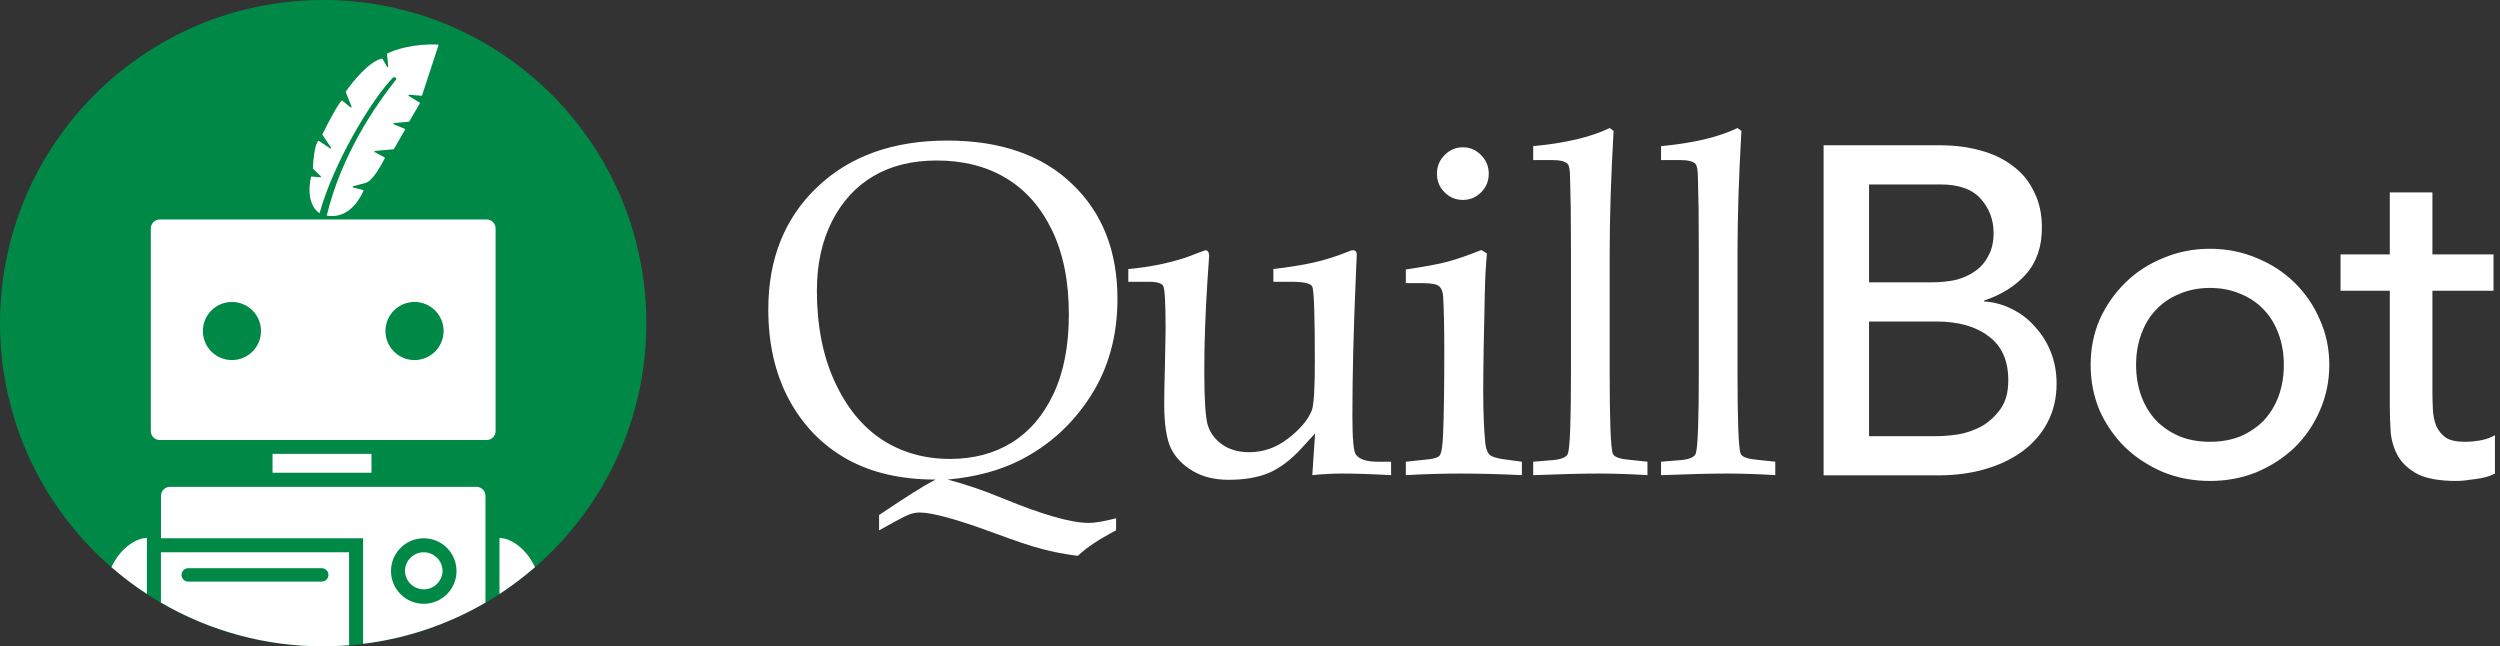
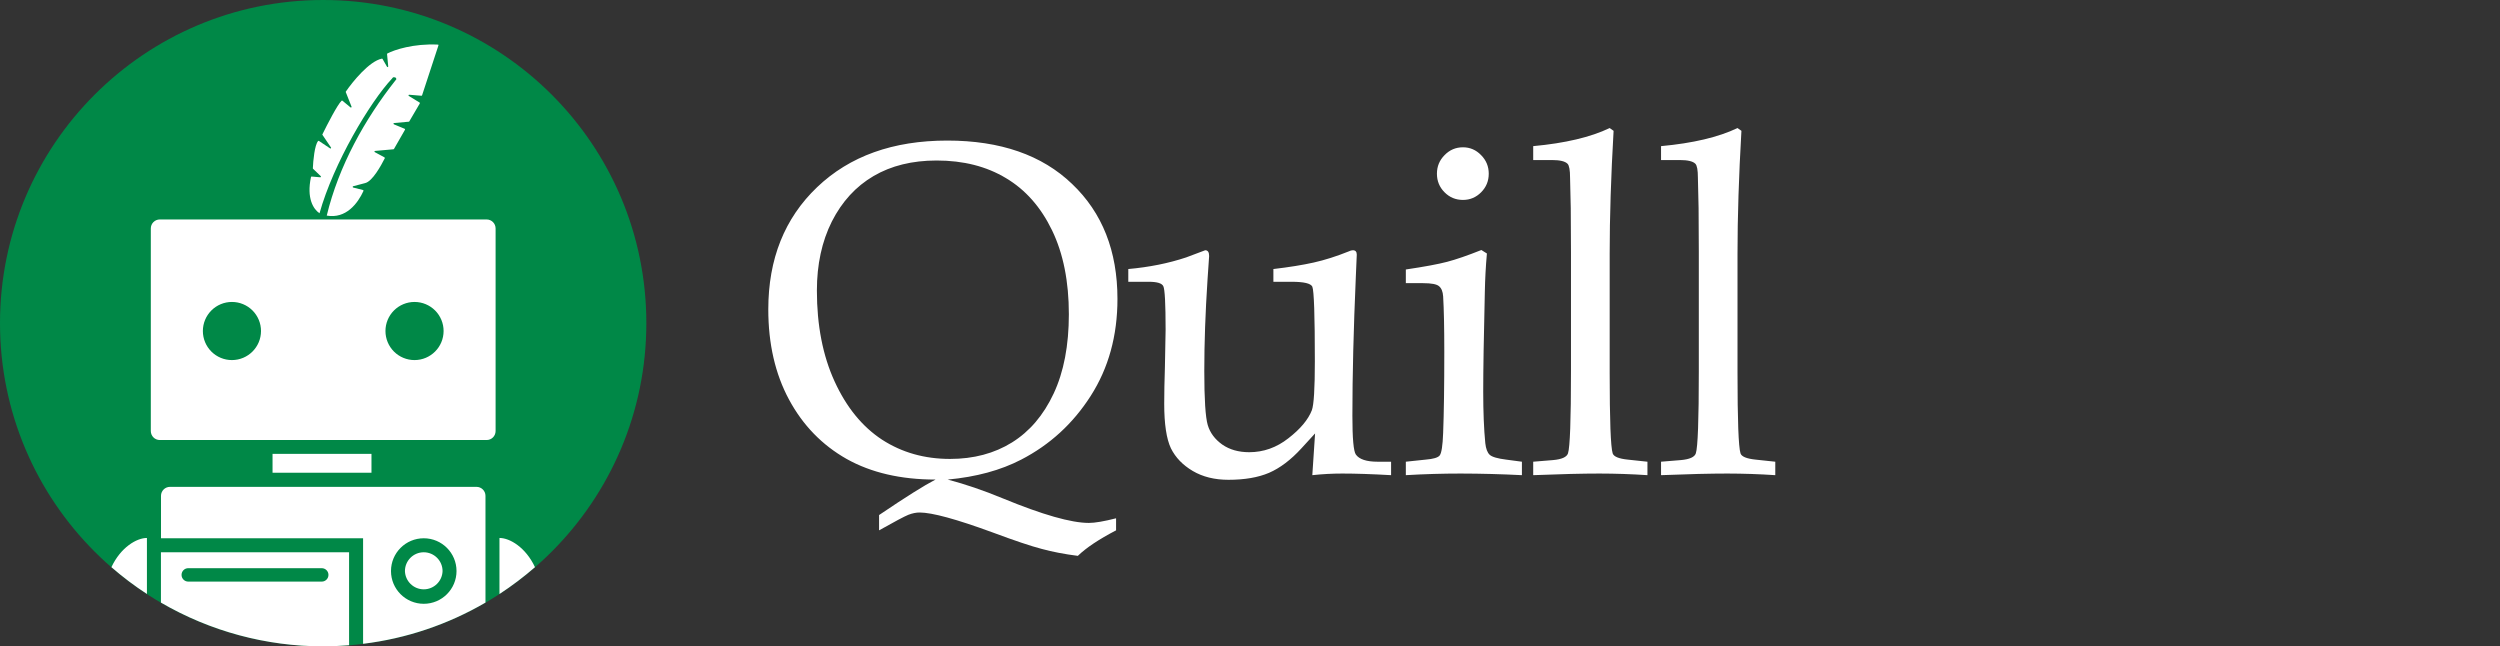
<svg xmlns="http://www.w3.org/2000/svg" width="410px" height="106px" viewBox="0 0 410 106" version="1.1">
  <rect x="0" y="0" width="410" height="106" fill="#333333" stroke="none" />
  <title>quillbot-alternative-logo</title>
  <g id="Page-1" stroke="none" stroke-width="1" fill="none" fill-rule="evenodd">
    <g id="quillbot-alternative-logo">
      <path d="M155.425,78.65 C158.32,79.41 161.33,80.436 164.452,81.73 C170.974,84.417 175.683,85.76 178.579,85.76 C179.561,85.76 181.047,85.507 183.036,85 L183.036,86.977 C180.216,88.447 178.126,89.842 176.766,91.16 C174.575,90.881 172.598,90.501 170.836,90.02 C169.073,89.563 166.391,88.663 162.79,87.32 C156.847,85.14 152.856,84.05 150.816,84.05 C150.237,84.05 149.62,84.176 148.966,84.43 C148.336,84.683 146.737,85.532 144.168,86.977 L144.168,84.467 C148.474,81.552 151.559,79.613 153.423,78.649 C147.732,78.649 142.872,77.521 138.843,75.265 C134.814,72.983 131.666,69.738 129.4,65.53 C127.133,61.321 126,56.39 126,50.737 C126,42.473 128.669,35.793 134.008,30.697 C139.346,25.601 146.46,23.053 155.349,23.053 C164.062,23.053 170.886,25.423 175.822,30.165 C180.782,34.88 183.263,41.167 183.263,49.026 C183.263,55.06 181.802,60.358 178.881,64.921 C175.985,69.459 172.183,72.945 167.474,75.379 C164.1,77.129 160.083,78.219 155.425,78.649 L155.425,78.65 Z M133.97,47.656 C133.97,53.36 134.939,58.329 136.878,62.563 C138.817,66.796 141.411,69.978 144.659,72.108 C147.908,74.212 151.622,75.264 155.802,75.264 C159.68,75.264 163.067,74.364 165.963,72.564 C168.859,70.764 171.138,68.089 172.8,64.54 C174.462,60.991 175.293,56.656 175.293,51.535 C175.293,46.16 174.374,41.572 172.535,37.769 C170.697,33.966 168.179,31.114 164.981,29.213 C161.783,27.286 157.993,26.323 153.612,26.323 C149.608,26.323 146.158,27.173 143.262,28.871 C140.366,30.569 138.087,33.054 136.425,36.324 C134.788,39.594 133.97,43.372 133.97,47.656 L133.97,47.656 Z M215.22,77.927 L215.673,71.082 L213.444,73.516 C211.707,75.417 209.931,76.761 208.118,77.546 C206.331,78.307 204.115,78.687 201.47,78.687 C199.204,78.687 197.253,78.206 195.616,77.242 C193.979,76.279 192.783,75.037 192.027,73.516 C191.297,71.969 190.932,69.536 190.932,66.214 C190.932,64.49 190.97,62.488 191.045,60.206 L191.159,54.084 C191.159,49.799 191.033,47.416 190.781,46.934 C190.554,46.453 189.761,46.212 188.401,46.212 L185.04,46.212 L185.04,44.121 C188.464,43.816 191.625,43.182 194.52,42.219 L197.655,41.04 C198.084,41.04 198.298,41.357 198.298,41.991 L198.033,45.87 C197.681,51.244 197.504,56.239 197.504,60.853 C197.504,65.466 197.693,68.42 198.071,69.713 C198.449,70.98 199.242,72.045 200.451,72.907 C201.659,73.744 203.132,74.162 204.87,74.162 C207.212,74.162 209.352,73.402 211.291,71.88 C213.255,70.36 214.54,68.826 215.144,67.28 C215.471,66.392 215.635,63.717 215.635,59.255 C215.635,51.751 215.497,47.67 215.22,47.011 C214.968,46.478 213.835,46.212 211.82,46.212 L208.836,46.212 L208.836,44.121 C211.43,43.816 213.633,43.461 215.446,43.056 C217.259,42.65 219.173,42.042 221.188,41.231 C221.439,41.104 221.666,41.041 221.868,41.041 C222.296,41.041 222.51,41.281 222.51,41.763 L222.359,45.299 C221.981,53.969 221.792,61.6 221.792,68.192 C221.792,71.893 221.981,74.01 222.359,74.542 C222.913,75.328 224.109,75.722 225.947,75.722 L228.138,75.722 L228.138,77.927 C224.99,77.749 222.321,77.661 220.13,77.661 C218.493,77.661 216.856,77.749 215.22,77.927 L215.22,77.927 Z M239.924,24.156 C241.083,24.156 242.077,24.587 242.908,25.449 C243.739,26.286 244.155,27.299 244.155,28.491 C244.155,29.683 243.739,30.697 242.908,31.533 C242.077,32.37 241.083,32.788 239.924,32.788 C238.741,32.788 237.733,32.37 236.902,31.533 C236.071,30.697 235.656,29.683 235.656,28.491 C235.656,27.3 236.071,26.286 236.902,25.449 C237.733,24.587 238.741,24.156 239.924,24.156 Z M242.946,41.002 L243.852,41.572 C243.666,43.659 243.553,45.752 243.513,47.847 C243.336,55.25 243.248,60.713 243.248,64.237 C243.248,67.533 243.361,70.347 243.588,72.679 C243.689,73.592 243.928,74.225 244.306,74.58 C244.683,74.935 245.59,75.201 247.025,75.379 L249.594,75.721 L249.594,77.927 C246.247,77.758 242.897,77.669 239.546,77.661 C236.575,77.661 233.578,77.749 230.557,77.927 L230.557,75.72 L233.805,75.378 C235.064,75.276 235.832,75.048 236.109,74.693 C236.411,74.313 236.6,73.083 236.676,71.005 C236.802,67.785 236.865,63.349 236.865,57.695 C236.865,53.765 236.802,50.736 236.676,48.607 C236.625,47.821 236.399,47.263 235.996,46.934 C235.618,46.604 234.749,46.439 233.39,46.439 L230.557,46.439 L230.557,44.196 C233.629,43.739 235.883,43.321 237.318,42.941 C238.778,42.561 240.654,41.914 242.946,41.001 L242.946,41.002 Z M264.629,21.456 C264.201,28.884 263.987,35.602 263.987,41.611 L263.987,61.157 C263.987,68.914 264.15,73.313 264.478,74.352 C264.654,74.885 265.485,75.227 266.971,75.379 L270.181,75.721 L270.181,77.927 C267.566,77.754 264.946,77.665 262.325,77.661 C259.555,77.661 255.929,77.749 251.446,77.927 L251.446,75.72 L254.695,75.454 C256.13,75.327 256.948,74.96 257.15,74.351 C257.477,73.362 257.641,68.863 257.641,60.851 L257.641,41.421 L257.603,34.119 L257.49,29.138 C257.49,27.896 257.351,27.135 257.074,26.856 C256.671,26.451 255.828,26.248 254.544,26.248 L251.446,26.248 L251.446,23.966 C256.684,23.484 260.864,22.496 263.987,21 L264.629,21.456 L264.629,21.456 Z M285.594,21.456 C285.166,28.884 284.952,35.602 284.952,41.611 L284.952,61.157 C284.952,68.914 285.115,73.313 285.443,74.352 C285.619,74.885 286.45,75.227 287.936,75.379 L291.146,75.721 L291.146,77.927 C288.531,77.754 285.911,77.665 283.29,77.661 C280.52,77.661 276.894,77.749 272.411,77.927 L272.411,75.72 L275.66,75.454 C277.095,75.327 277.913,74.96 278.115,74.351 C278.442,73.362 278.606,68.863 278.606,60.851 L278.606,41.421 L278.568,34.119 L278.455,29.138 C278.455,27.896 278.316,27.135 278.039,26.856 C277.637,26.451 276.793,26.248 275.509,26.248 L272.411,26.248 L272.411,23.966 C277.649,23.484 281.829,22.496 284.952,21 L285.594,21.456 L285.594,21.456 Z" id="Shape" fill="#FFFFFF" fill-rule="nonzero" />
-       <path d="M299.07,23.826 L318.175,23.826 C320.557,23.826 322.757,24.106 324.776,24.667 C326.847,25.227 328.608,26.069 330.057,27.19 C331.559,28.26 332.724,29.662 333.552,31.395 C334.432,33.077 334.872,35.065 334.872,37.359 C334.872,40.468 333.992,43.016 332.232,45.004 C330.472,46.941 328.193,48.368 325.398,49.286 L325.398,49.439 C327.054,49.541 328.608,49.974 330.057,50.739 C331.488,51.438 332.758,52.427 333.785,53.644 C334.872,54.816 335.727,56.193 336.348,57.773 C336.969,59.353 337.28,61.06 337.28,62.895 C337.28,65.342 336.762,67.508 335.727,69.395 C334.743,71.229 333.371,72.784 331.611,74.058 C329.85,75.332 327.805,76.301 325.475,76.963 C323.145,77.626 320.634,77.957 317.942,77.957 L299.07,77.957 L299.07,23.826 Z M306.525,46.304 L316.699,46.304 C318.097,46.304 319.418,46.177 320.66,45.922 C321.903,45.616 322.99,45.132 323.922,44.469 C324.843,43.819 325.59,42.953 326.097,41.946 C326.666,40.926 326.951,39.678 326.951,38.2 C326.951,36.059 326.252,34.198 324.854,32.618 C323.456,31.038 321.256,30.248 318.253,30.248 L306.525,30.248 L306.525,46.304 L306.525,46.304 Z M306.525,71.534 L317.476,71.534 C318.725,71.525 319.971,71.424 321.204,71.229 C322.565,70.987 323.877,70.522 325.087,69.853 C326.284,69.133 327.316,68.169 328.116,67.023 C328.944,65.852 329.358,64.297 329.358,62.36 C329.358,59.149 328.297,56.753 326.174,55.173 C324.051,53.543 321.178,52.726 317.554,52.726 L306.525,52.726 L306.525,71.535 L306.525,71.534 Z M350.318,59.837 C350.318,61.672 350.603,63.379 351.173,64.96 C351.742,66.489 352.545,67.814 353.58,68.935 C354.616,70.005 355.884,70.872 357.386,71.535 C358.887,72.147 360.57,72.452 362.434,72.452 C364.298,72.452 365.98,72.147 367.482,71.535 C368.983,70.872 370.252,70.005 371.287,68.935 C372.323,67.814 373.125,66.489 373.695,64.96 C374.264,63.38 374.549,61.672 374.549,59.837 C374.549,58.002 374.264,56.32 373.695,54.791 C373.125,53.211 372.323,51.886 371.287,50.815 C370.252,49.694 368.983,48.827 367.482,48.215 C365.98,47.553 364.298,47.222 362.434,47.222 C360.57,47.222 358.887,47.553 357.386,48.216 C355.884,48.827 354.616,49.694 353.58,50.816 C352.545,51.886 351.742,53.211 351.173,54.791 C350.603,56.32 350.318,58.002 350.318,59.837 L350.318,59.837 Z M342.863,59.837 C342.863,57.187 343.355,54.714 344.338,52.421 C345.348,50.164 346.771,48.116 348.532,46.381 C350.292,44.648 352.363,43.297 354.745,42.328 C357.127,41.309 359.69,40.799 362.434,40.799 C365.178,40.799 367.741,41.309 370.122,42.329 C372.504,43.297 374.575,44.648 376.335,46.381 C378.09,48.105 379.489,50.157 380.452,52.421 C381.487,54.714 382.005,57.187 382.005,59.837 C382.005,62.487 381.487,64.985 380.452,67.33 C379.489,69.594 378.09,71.646 376.335,73.37 C374.575,75.052 372.504,76.403 370.122,77.422 C367.741,78.391 365.178,78.875 362.434,78.875 C359.69,78.875 357.127,78.391 354.745,77.422 C352.363,76.402 350.292,75.052 348.532,73.37 C346.771,71.635 345.348,69.587 344.338,67.33 C343.355,64.985 342.863,62.487 342.863,59.837 L342.863,59.837 Z M408.934,47.68 L398.916,47.68 L398.916,64.12 C398.916,65.139 398.942,66.158 398.994,67.178 C399.035,68.093 399.218,68.996 399.537,69.854 C399.9,70.618 400.417,71.255 401.09,71.765 C401.815,72.224 402.851,72.453 404.197,72.453 C405.025,72.453 405.88,72.377 406.76,72.224 C407.605,72.084 408.419,71.799 409.167,71.383 L409.167,77.653 C408.339,78.111 407.252,78.417 405.906,78.57 C404.611,78.774 403.602,78.876 402.877,78.876 C400.184,78.876 398.087,78.519 396.586,77.806 C395.136,77.041 394.049,76.072 393.324,74.9 C392.651,73.728 392.237,72.428 392.082,71 C391.978,69.524 391.926,68.045 391.926,66.566 L391.926,47.68 L383.849,47.68 L383.849,41.717 L391.926,41.717 L391.926,31.548 L398.916,31.548 L398.916,41.717 L408.934,41.717 L408.934,47.68 L408.934,47.68 Z" id="Shape" fill="#FFFFFF" fill-rule="nonzero" />
      <path d="M53,106 C82.27,106 106,82.271 106,53.004 C106.009,23.73 82.278,0 53,0 C23.73,0 0,23.729 0,52.996 C0,82.27 23.73,106 53,106 Z" id="Path" fill="#008847" fill-rule="nonzero" />
      <path d="M64.291,12.887 C60.703,16.709 54.696,26.762 52.4,34.977 C51.394,34.31 50.25,32.517 51.004,29.032 C51.022,28.98 51.074,28.937 51.126,28.954 L52.521,29.076 C52.625,29.084 52.677,28.954 52.599,28.885 L51.351,27.689 C51.325,27.663 51.307,27.637 51.307,27.611 C51.359,26.328 51.602,23.789 52.166,23.131 C52.2,23.087 52.261,23.087 52.304,23.113 L54.133,24.335 C54.228,24.405 54.35,24.283 54.28,24.188 L52.894,22.134 C52.859,22.108 52.859,22.074 52.876,22.03 C53.682,20.392 55.346,17.15 56.023,16.518 C56.066,16.475 56.118,16.492 56.161,16.518 L57.479,17.61 C57.574,17.68 57.695,17.593 57.652,17.489 L56.707,15.105 C56.699,15.079 56.699,15.036 56.724,15.01 C57.869,13.346 60.573,10.035 62.618,9.62 C62.662,9.602 62.714,9.628 62.74,9.671 L63.468,10.945 C63.52,11.049 63.684,10.997 63.667,10.876 L63.477,8.874 C63.477,8.839 63.485,8.796 63.528,8.77 C64.672,8.172 67.81,7.123 71.805,7.314 C71.883,7.297 71.927,7.366 71.909,7.435 L69.223,15.625 C69.214,15.677 69.162,15.703 69.119,15.703 L67.117,15.539 C66.995,15.521 66.952,15.686 67.047,15.738 L68.807,16.813 C68.867,16.839 68.876,16.908 68.85,16.96 L67.125,19.907 C67.117,19.933 67.073,19.959 67.047,19.959 L64.629,20.175 C64.508,20.192 64.499,20.34 64.603,20.392 L66.363,21.12 C66.432,21.146 66.458,21.215 66.415,21.285 L64.612,24.43 C64.603,24.456 64.56,24.482 64.534,24.482 L61.509,24.752 C61.462,24.754 61.422,24.788 61.412,24.835 C61.402,24.881 61.424,24.928 61.466,24.95 L63.052,25.808 C63.104,25.834 63.121,25.904 63.104,25.956 C62.48,27.186 61.067,29.76 59.871,30.029 L57.921,30.54 C57.817,30.566 57.817,30.731 57.921,30.757 L59.533,31.164 C59.593,31.173 59.637,31.26 59.611,31.312 C58.675,33.357 56.751,35.914 53.587,35.359 C55.537,27.239 59.862,19.49 64.837,13.207 L65,13 C64.983,12.844 64.958,12.67 64.586,12.661 C64.498,12.664 64.417,12.709 64.369,12.783 L64.291,12.887 L64.291,12.887 Z M66.41,93.659 C66.411,91.955 67.791,90.574 69.495,90.573 C71.198,90.576 72.578,91.956 72.581,93.659 C72.529,95.326 71.163,96.65 69.496,96.65 C67.828,96.65 66.462,95.326 66.41,93.659 L66.41,93.659 Z M60.923,74.436 L44.697,74.436 L44.697,77.53 L60.922,77.53 L60.922,74.436 L60.923,74.436 Z M24.733,70.692 L24.733,37.465 C24.733,36.65 25.393,35.991 26.207,35.991 L79.805,35.991 C80.62,35.991 81.278,36.651 81.278,37.465 L81.278,70.692 C81.278,71.507 80.62,72.165 79.805,72.165 L26.207,72.165 C25.816,72.165 25.441,72.01 25.165,71.734 C24.889,71.458 24.734,71.083 24.734,70.692 L24.733,70.692 Z M33.271,54.286 C33.27,55.551 33.772,56.763 34.666,57.658 C35.561,58.552 36.773,59.054 38.038,59.053 C40.67,59.051 42.803,56.918 42.805,54.286 C42.806,53.022 42.303,51.809 41.409,50.915 C40.515,50.021 39.302,49.519 38.038,49.52 C36.774,49.519 35.561,50.021 34.667,50.915 C33.773,51.809 33.27,53.022 33.271,54.286 L33.271,54.286 Z M63.216,54.286 C63.215,55.551 63.717,56.763 64.611,57.658 C65.506,58.552 66.718,59.054 67.983,59.053 C70.615,59.051 72.748,56.918 72.75,54.286 C72.751,53.022 72.248,51.809 71.354,50.915 C70.46,50.021 69.247,49.519 67.983,49.52 C66.719,49.519 65.506,50.021 64.612,50.915 C63.718,51.809 63.215,53.022 63.216,54.286 L63.216,54.286 Z M18.272,93.017 C20.109,94.615 22.055,96.084 24.096,97.411 L24.096,88.225 C22.424,88.225 19.806,89.741 18.272,93.017 L18.272,93.017 Z M53.011,106 C43.66,106.008 34.474,103.532 26.394,98.824 L26.394,90.574 L57.249,90.574 L57.249,105.818 C55.839,105.936 54.426,105.996 53.011,106 Z M32.972,93.182 L30.874,93.182 C30.268,93.182 29.774,93.667 29.774,94.282 C29.774,94.889 30.268,95.383 30.874,95.383 L52.768,95.383 C53.375,95.383 53.868,94.889 53.868,94.283 C53.868,93.676 53.375,93.183 52.768,93.183 L32.972,93.183 L32.972,93.182 Z M78.146,79.844 L27.876,79.844 C27.061,79.844 26.403,80.504 26.403,81.318 L26.403,88.277 L59.546,88.277 L59.546,105.584 C66.626,104.716 73.456,102.416 79.619,98.824 L79.619,81.318 C79.619,80.503 78.961,79.844 78.146,79.844 L78.146,79.844 Z M69.496,99.023 C66.529,99.023 64.123,96.617 64.123,93.65 C64.123,90.683 66.529,88.277 69.496,88.277 C72.463,88.277 74.869,90.683 74.869,93.65 C74.869,96.617 72.463,99.023 69.496,99.023 L69.496,99.023 Z M81.913,88.225 C83.586,88.225 86.203,89.741 87.738,93.017 C85.897,94.613 83.951,96.084 81.913,97.42 L81.913,88.225 L81.913,88.225 Z" id="Shape" fill="#FFFFFF" />
    </g>
  </g>
</svg>